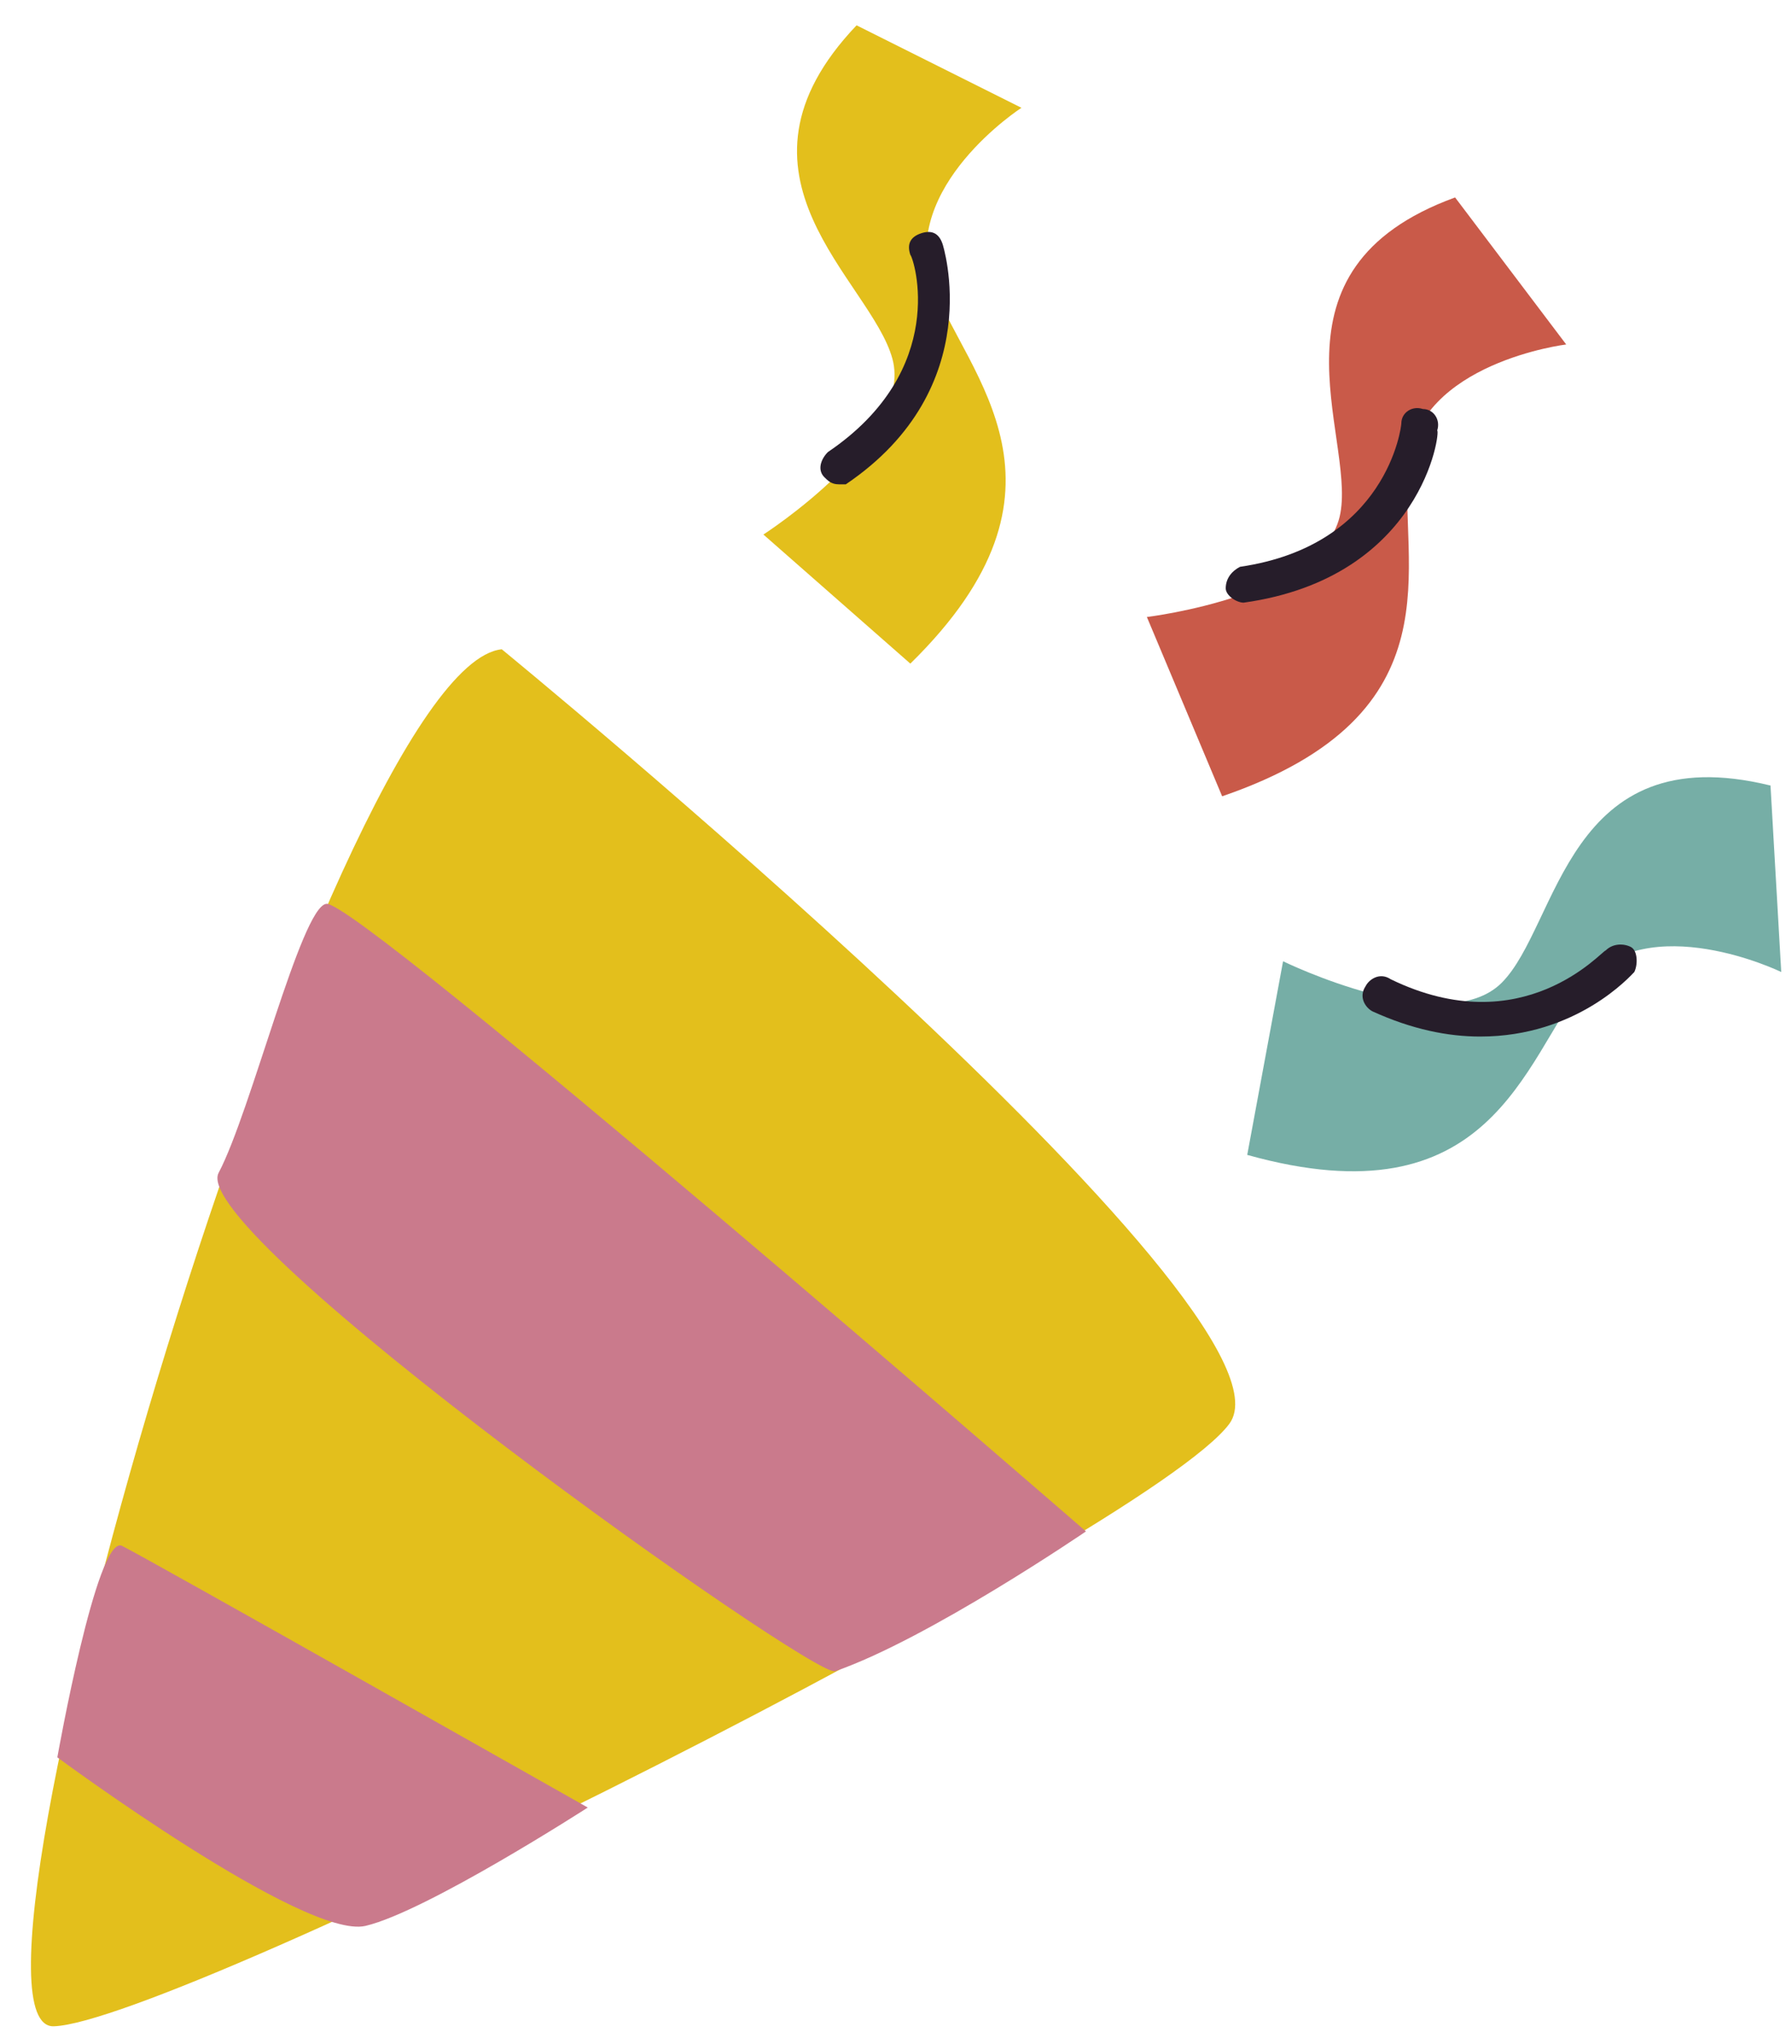
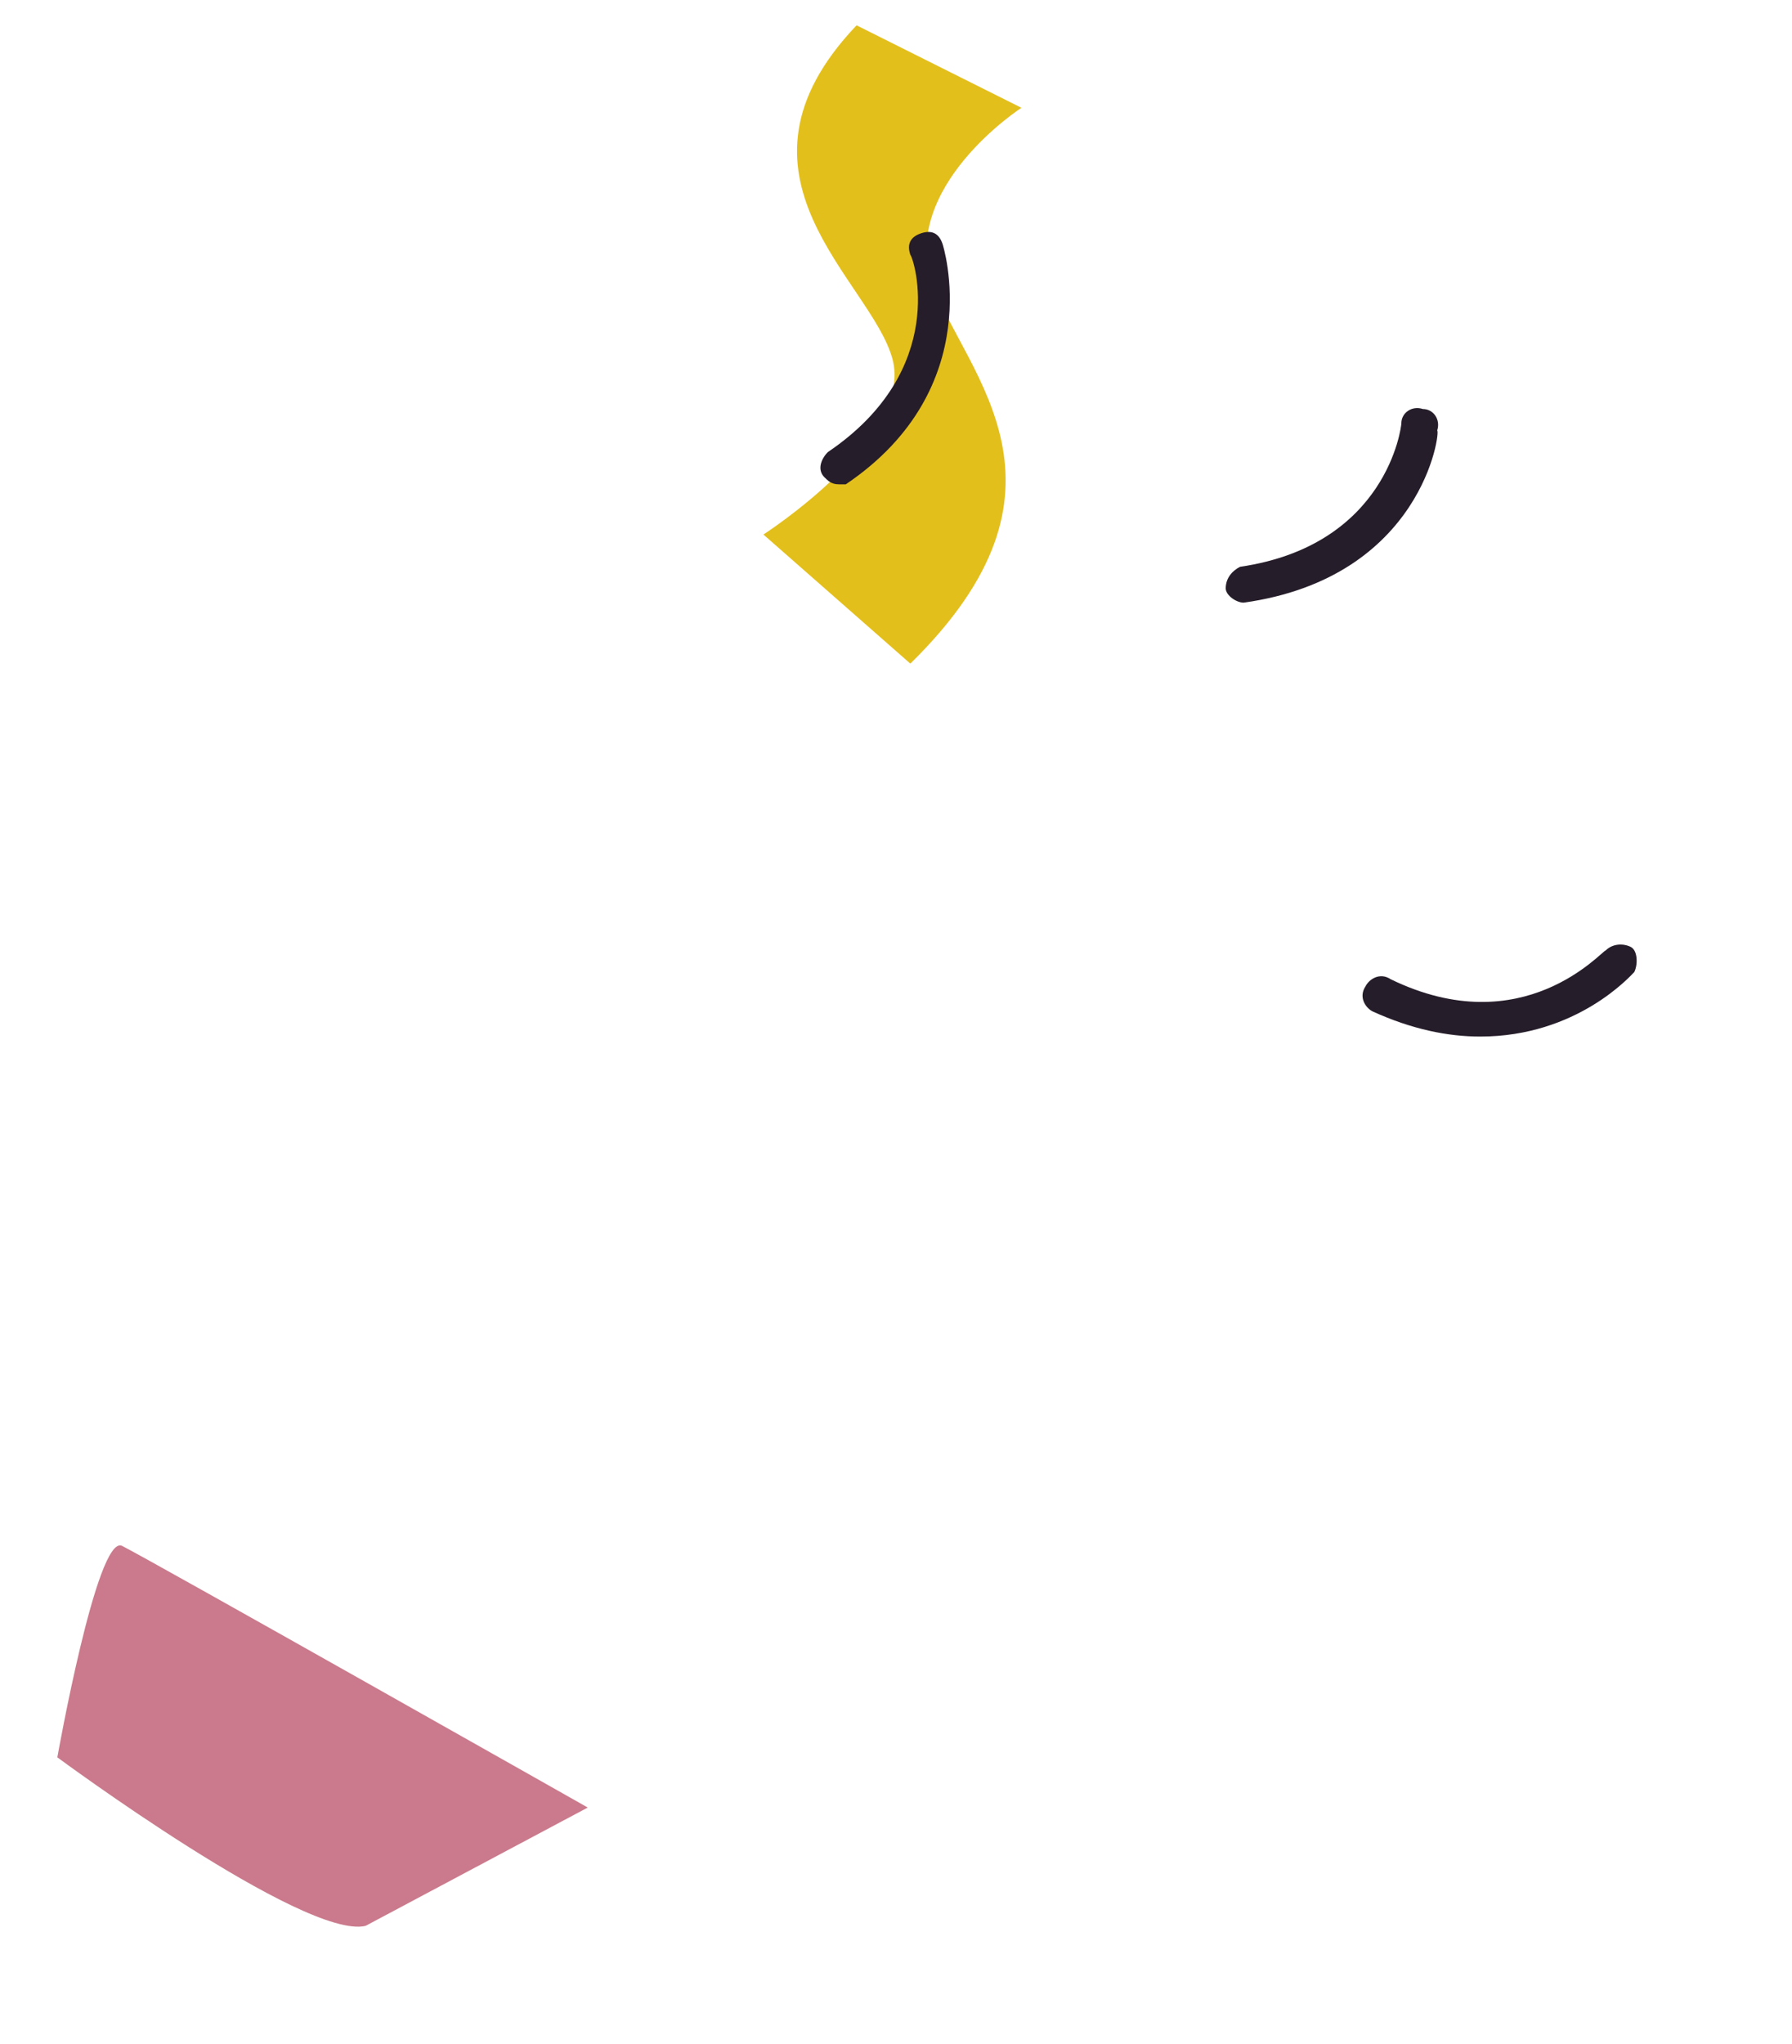
<svg xmlns="http://www.w3.org/2000/svg" width="50" height="57" viewBox="0 0 50 57" fill="none">
-   <path d="M34.8 32.206L35.8 26.806C35.8 26.806 40.3 29.006 41.9 27.406C43.5 25.806 43.7 20.506 49.4 21.906L49.7 27.106C49.7 27.106 46 25.306 44.2 27.406C42.5 29.606 41.6 34.106 34.8 32.206Z" fill="#76AEA6" />
  <path d="M41.3 28.906C40.4 28.906 39.4 28.706 38.3 28.206C38.1 28.106 37.9 27.806 38.1 27.506C38.2 27.306 38.5 27.106 38.8 27.306C42.5 29.106 44.7 26.506 44.8 26.506C45 26.306 45.3 26.306 45.5 26.406C45.7 26.506 45.7 26.906 45.6 27.106C45.5 27.206 44 28.906 41.3 28.906Z" fill="#261D2A" />
-   <path d="M34.1 22.206L32 17.206C32 17.206 37 16.606 37.4 14.306C37.8 12.106 35.1 7.506 40.6 5.506L43.7 9.606C43.7 9.606 39.6 10.106 39.3 12.906C39 15.706 40.8 19.906 34.1 22.206Z" fill="#C95A49" />
  <path d="M34.7 16.806C34.5 16.806 34.2 16.606 34.2 16.406C34.2 16.106 34.4 15.906 34.6 15.806C38.7 15.206 39.1 11.906 39.1 11.806C39.1 11.506 39.4 11.306 39.7 11.406C40 11.406 40.2 11.706 40.1 12.006C40.2 12.006 39.7 16.106 34.7 16.806C34.8 16.806 34.8 16.806 34.7 16.806Z" fill="#261D2A" />
  <path d="M25.4 18.506L21.3 14.906C21.3 14.906 25.5 12.206 24.9 10.006C24.3 7.806 19.9 4.906 23.9 0.706L28.5 3.006C28.5 3.006 25.1 5.206 26 7.906C27 10.506 30.4 13.606 25.4 18.506Z" fill="#E3BF1C" />
  <path d="M23.4 13.506C23.2 13.506 23.1 13.406 23 13.306C22.8 13.106 22.9 12.806 23.1 12.606C26.5 10.306 25.5 7.206 25.4 7.106C25.3 6.806 25.4 6.606 25.7 6.506C26 6.406 26.2 6.506 26.3 6.806C26.3 6.806 27.6 10.806 23.6 13.506C23.6 13.506 23.5 13.506 23.4 13.506Z" fill="#261D2A" />
-   <path d="M14 18.106C14 18.106 36.6 36.606 34.3 39.706C32 42.806 4.9 56.406 1.5 56.506C-1.9 56.606 9.2 18.606 14 18.106Z" fill="#E3BF1C" />
-   <path d="M30.3 42.706C30.3 42.706 9.9 25.006 9.1 25.206C8.4 25.306 7 31.006 6.1 32.706C5.2 34.406 22.7 46.806 23.3 46.606C25.9 45.706 30.3 42.706 30.3 42.706Z" fill="#CA7A8C" />
-   <path d="M16.4 50.406C16.4 50.406 4.2 43.506 3.4 43.106C2.7 42.806 1.6 49.006 1.6 49.006C1.6 49.006 8.5 54.106 10.2 53.706C11.9 53.306 16.4 50.406 16.4 50.406Z" fill="#CA7A8C" />
+   <path d="M16.4 50.406C16.4 50.406 4.2 43.506 3.4 43.106C2.7 42.806 1.6 49.006 1.6 49.006C1.6 49.006 8.5 54.106 10.2 53.706Z" fill="#CA7A8C" />
</svg>